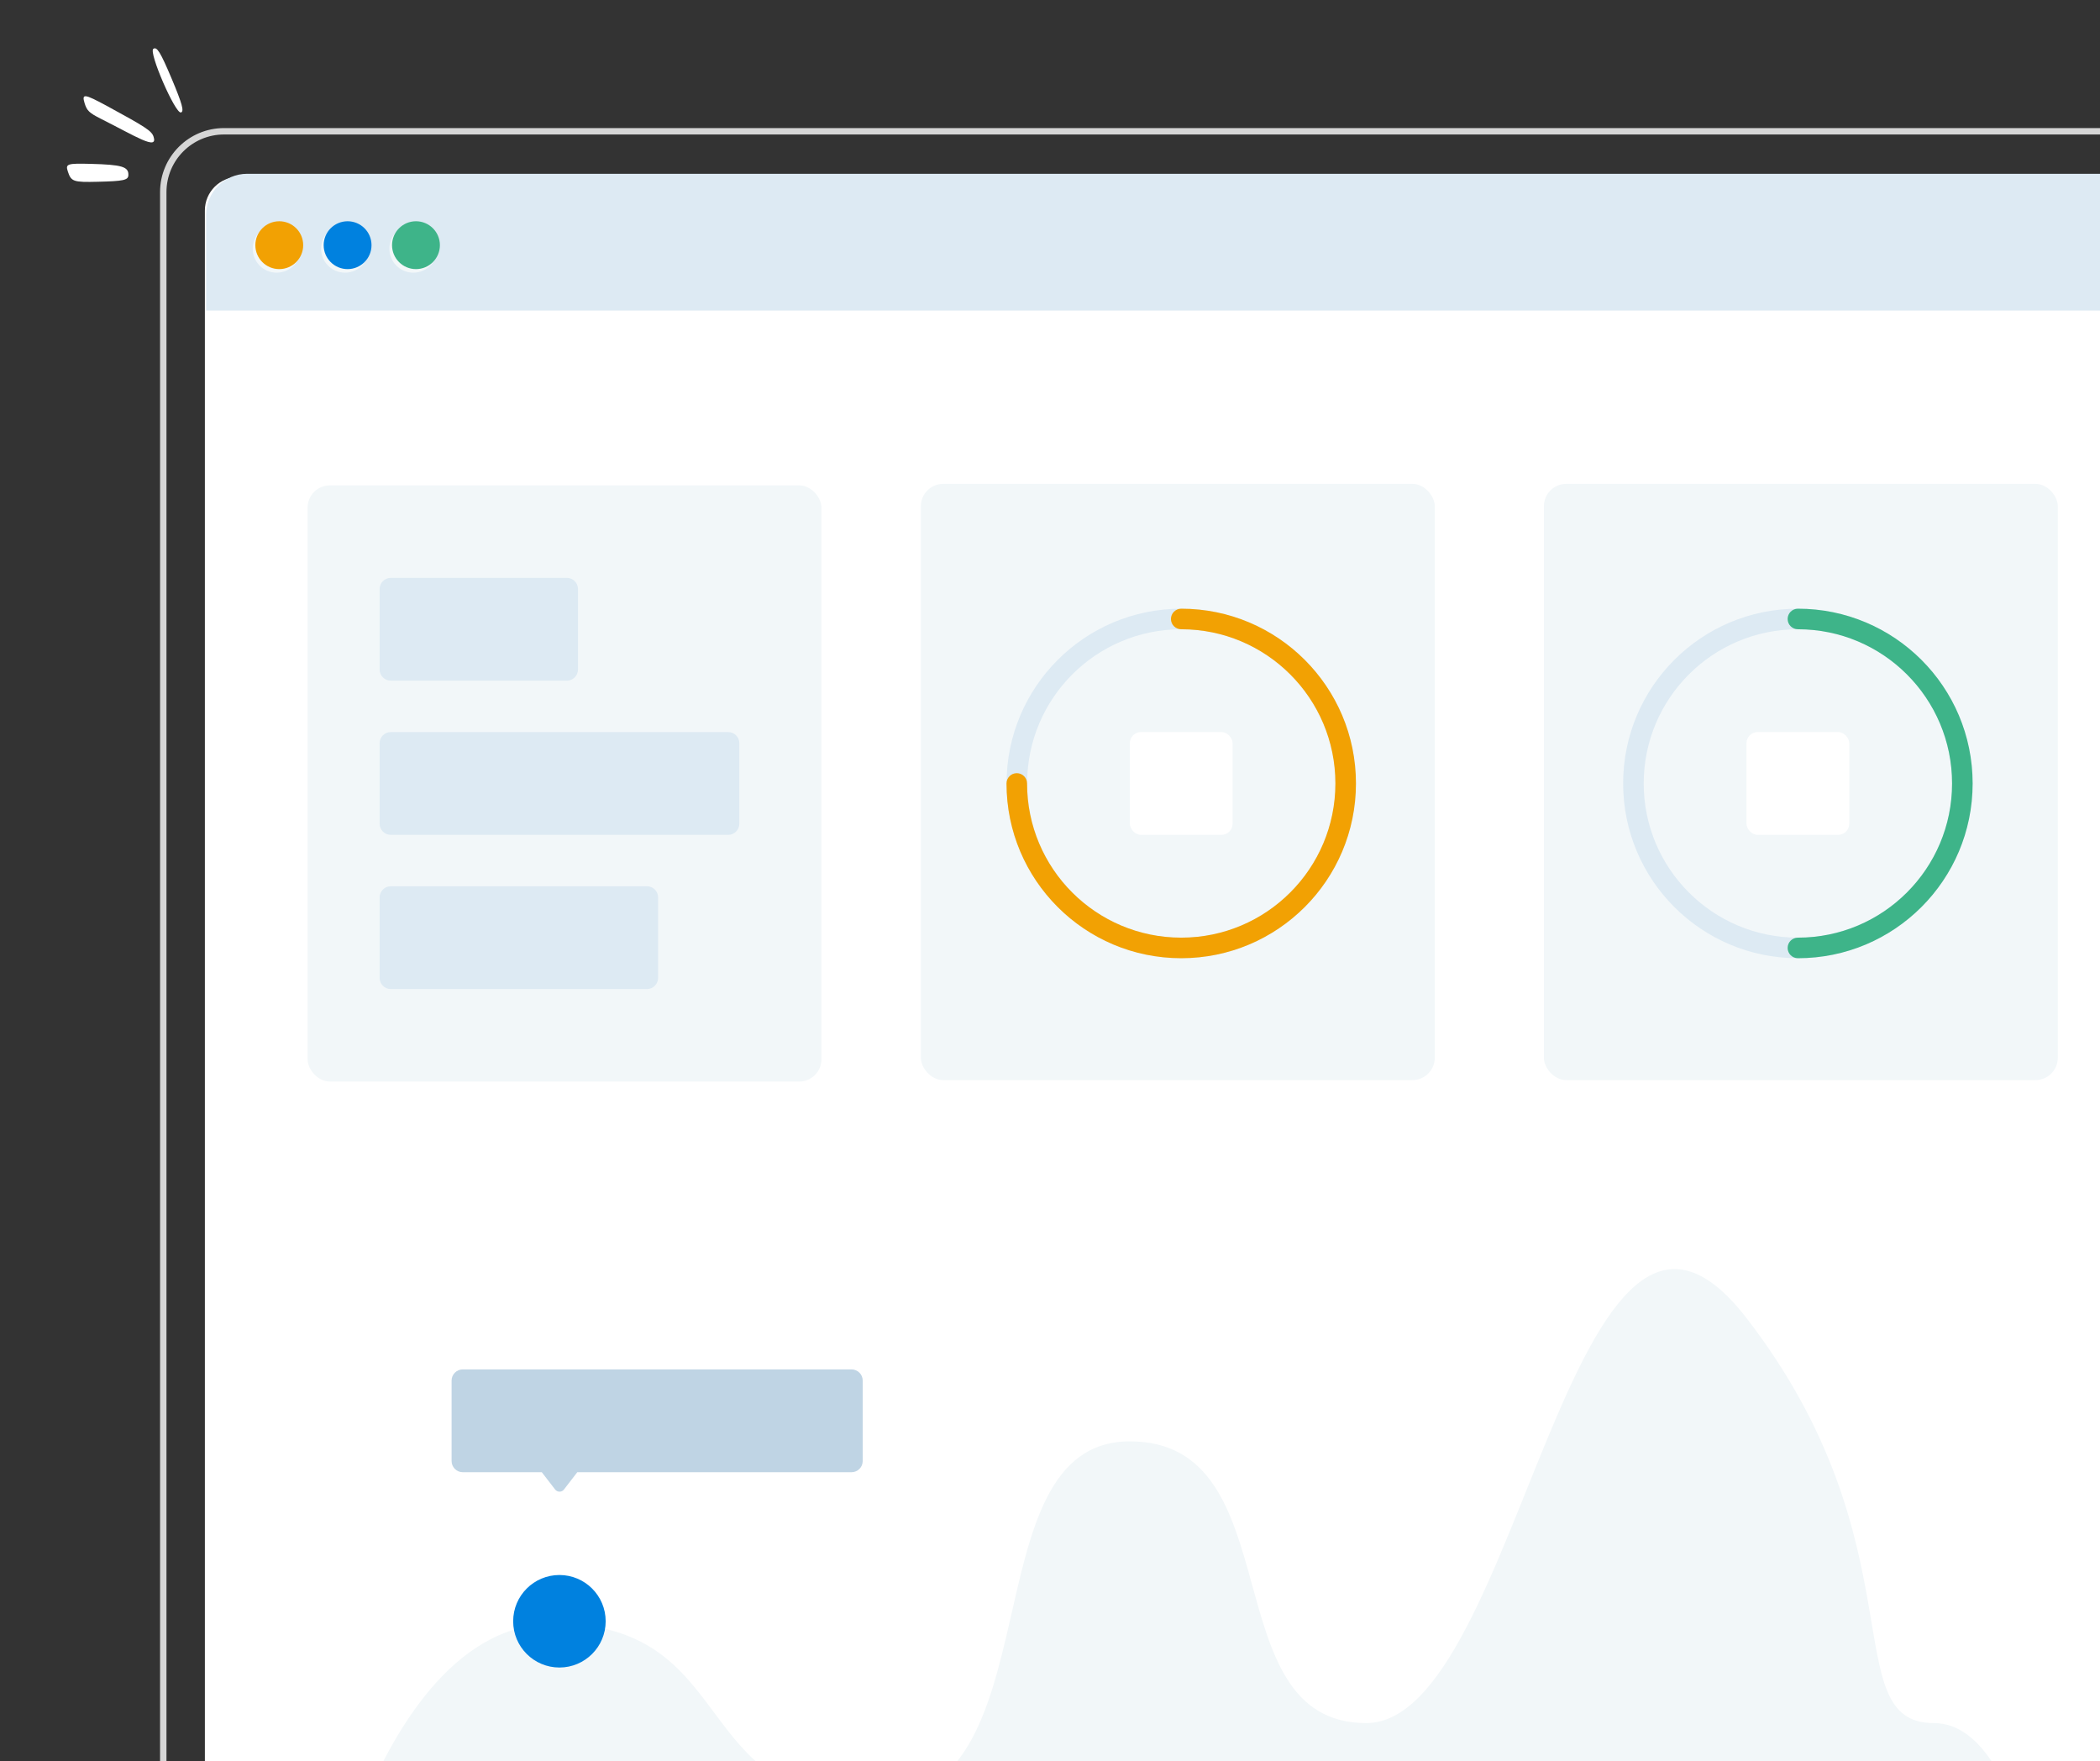
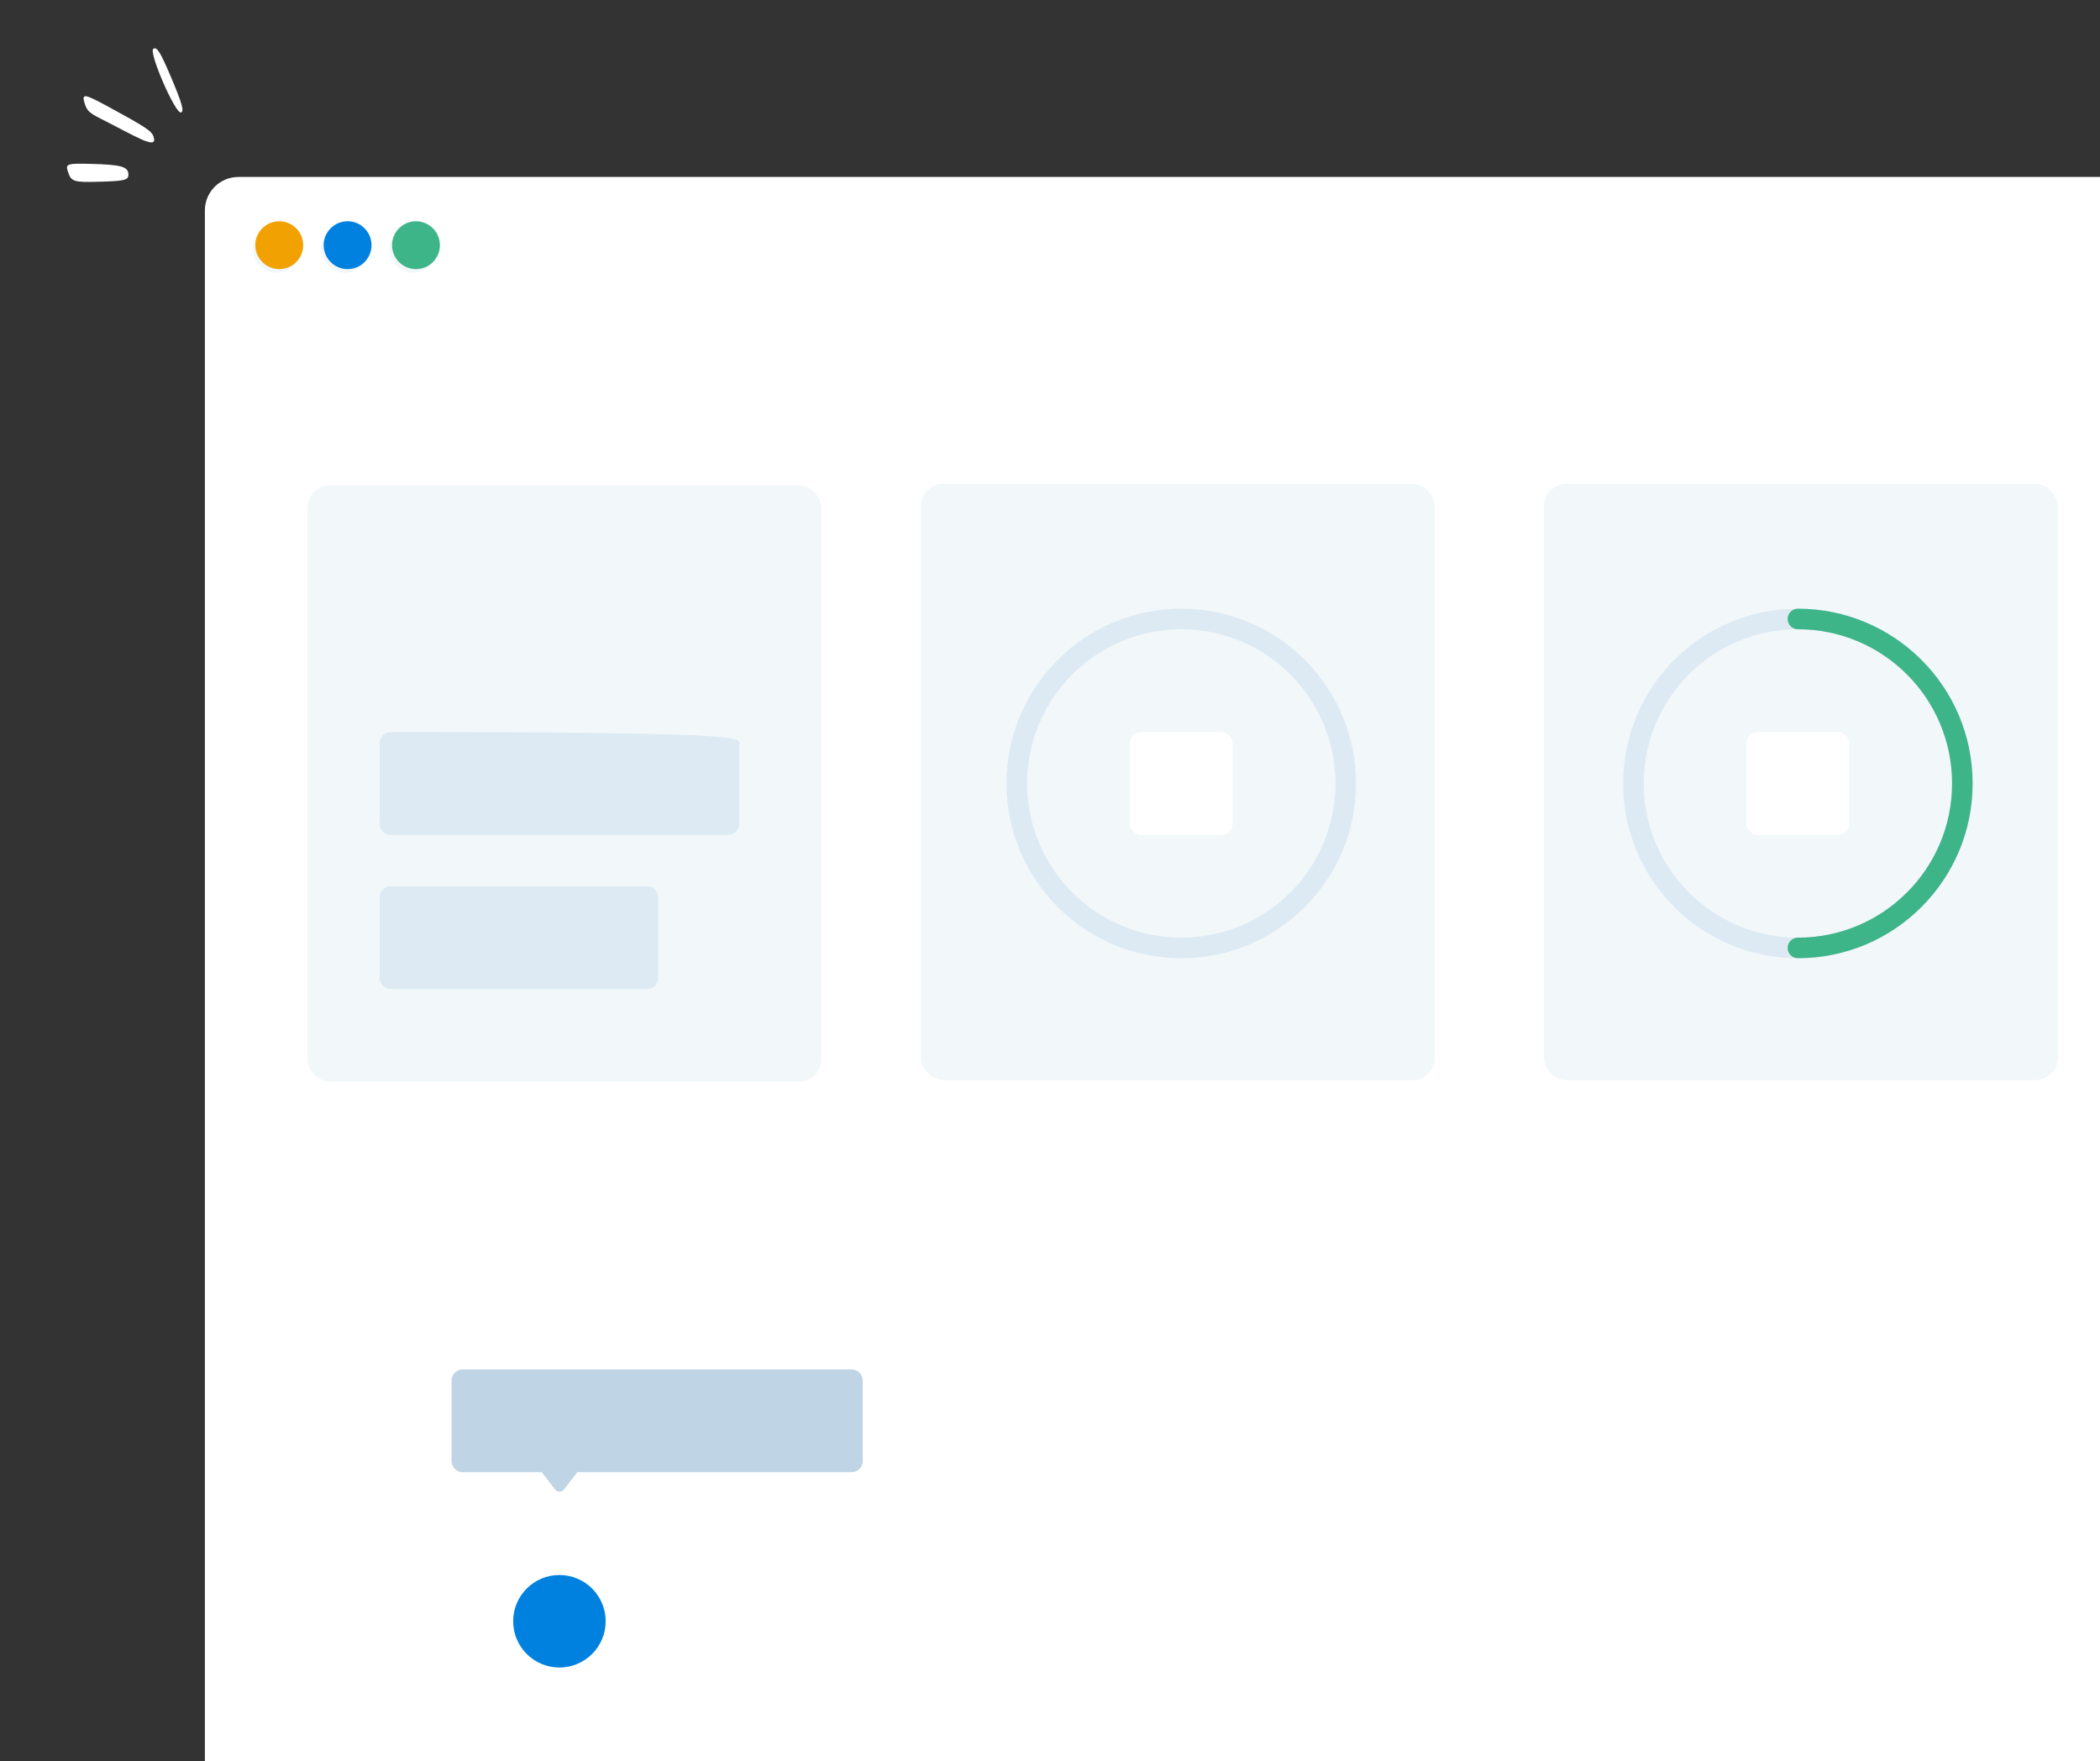
<svg xmlns="http://www.w3.org/2000/svg" width="328" height="275" viewBox="0 0 328 275" fill="none">
  <rect x="0" y="0" width="328" height="275" fill="#333333" stroke="none" />
  <g clip-path="url(#clip0_1855_2766)">
    <rect x="32" y="27.633" width="305" height="305" rx="5.232" fill="white" />
    <rect x="143.832" y="75.562" width="80.263" height="93.105" rx="3.488" fill="#F2F7F9" />
    <path fill-rule="evenodd" clip-rule="evenodd" d="M184.504 149.633C169.433 149.633 157.215 137.415 157.215 122.344C157.215 107.272 169.433 95.054 184.504 95.054C199.576 95.054 211.794 107.272 211.794 122.344C211.794 137.415 199.576 149.633 184.504 149.633ZM184.507 146.422C197.806 146.422 208.586 135.642 208.586 122.343C208.586 109.045 197.806 98.264 184.507 98.264C171.209 98.264 160.429 109.045 160.429 122.343C160.429 135.642 171.209 146.422 184.507 146.422Z" fill="#DDEAF3" />
-     <path fill-rule="evenodd" clip-rule="evenodd" d="M157.207 122.343C157.207 137.415 169.425 149.633 184.497 149.633C199.568 149.633 211.786 137.415 211.786 122.343C211.786 107.272 199.568 95.054 184.497 95.054C183.61 95.054 182.891 95.772 182.891 96.659C182.891 97.546 183.61 98.264 184.497 98.264C197.795 98.264 208.575 109.045 208.575 122.343C208.575 135.642 197.795 146.422 184.497 146.422C171.198 146.422 160.418 135.642 160.418 122.343C160.418 121.457 159.699 120.738 158.812 120.738C157.926 120.738 157.207 121.457 157.207 122.343Z" fill="#F2A103" />
    <rect x="176.469" y="114.317" width="16.053" height="16.053" rx="1.744" fill="white" />
    <rect x="241.145" y="75.562" width="80.263" height="93.105" rx="3.488" fill="#F2F7F9" />
    <path fill-rule="evenodd" clip-rule="evenodd" d="M280.809 149.633C265.737 149.633 253.52 137.415 253.52 122.344C253.52 107.272 265.737 95.054 280.809 95.054C295.881 95.054 308.099 107.272 308.099 122.344C308.099 137.415 295.881 149.633 280.809 149.633ZM280.812 146.423C294.111 146.423 304.891 135.642 304.891 122.344C304.891 109.045 294.111 98.265 280.812 98.265C267.514 98.265 256.733 109.045 256.733 122.344C256.733 135.642 267.514 146.423 280.812 146.423Z" fill="#DDEAF3" />
    <path fill-rule="evenodd" clip-rule="evenodd" d="M280.816 149.633C295.888 149.633 308.106 137.415 308.106 122.343C308.106 107.272 295.888 95.054 280.816 95.054C279.93 95.054 279.211 95.772 279.211 96.659C279.211 97.546 279.93 98.264 280.816 98.264C294.115 98.264 304.895 109.045 304.895 122.343C304.895 135.642 294.115 146.422 280.816 146.422C279.93 146.422 279.211 147.141 279.211 148.027C279.211 148.914 279.93 149.633 280.816 149.633Z" fill="#3EB489" />
    <rect x="272.785" y="114.317" width="16.053" height="16.053" rx="1.744" fill="white" />
    <rect x="48.043" y="75.791" width="80.263" height="93.105" rx="3.488" fill="#F2F7F9" />
-     <path fill-rule="evenodd" clip-rule="evenodd" d="M59.293 116.061C59.293 115.098 60.074 114.317 61.037 114.317H113.733C114.696 114.317 115.477 115.098 115.477 116.061V128.626C115.477 129.589 114.696 130.37 113.733 130.37H61.037C60.074 130.37 59.293 129.589 59.293 128.626V116.061Z" fill="#DDEAF3" />
+     <path fill-rule="evenodd" clip-rule="evenodd" d="M59.293 116.061C59.293 115.098 60.074 114.317 61.037 114.317C114.696 114.317 115.477 115.098 115.477 116.061V128.626C115.477 129.589 114.696 130.37 113.733 130.37H61.037C60.074 130.37 59.293 129.589 59.293 128.626V116.061Z" fill="#DDEAF3" />
    <path fill-rule="evenodd" clip-rule="evenodd" d="M59.293 140.141C59.293 139.178 60.074 138.397 61.037 138.397H101.046C102.01 138.397 102.79 139.178 102.79 140.141V152.706C102.79 153.669 102.01 154.45 101.046 154.45H61.037C60.074 154.45 59.293 153.669 59.293 152.706V140.141Z" fill="#DDEAF3" />
-     <path fill-rule="evenodd" clip-rule="evenodd" d="M59.293 91.983C59.293 91.02 60.074 90.239 61.037 90.239H88.533C89.496 90.239 90.277 91.02 90.277 91.983V104.547C90.277 105.511 89.496 106.291 88.533 106.291H61.037C60.074 106.291 59.293 105.511 59.293 104.547V91.983Z" fill="#DDEAF3" />
-     <path fill-rule="evenodd" clip-rule="evenodd" d="M320.938 311.766H48.043C48.043 311.766 57.392 253.524 86.569 253.524C115.746 253.524 107.322 281.266 136.332 281.266C165.343 281.266 150.975 225.082 176.464 225.082C201.954 225.082 189.306 269.074 213.385 269.074C237.464 269.074 245.49 170.503 272.78 205.819C300.069 241.134 286.612 269.074 302.059 269.074C317.505 269.074 320.938 311.766 320.938 311.766Z" fill="#F2F7F9" />
    <path fill-rule="evenodd" clip-rule="evenodd" d="M87.376 260.397C91.366 260.397 94.6 257.163 94.6 253.173C94.6 249.184 91.366 245.95 87.376 245.95C83.386 245.95 80.152 249.184 80.152 253.173C80.152 257.163 83.386 260.397 87.376 260.397Z" fill="#0081DF" />
    <path fill-rule="evenodd" clip-rule="evenodd" d="M72.279 213.844C71.316 213.844 70.535 214.625 70.535 215.588V228.152C70.535 229.116 71.316 229.896 72.279 229.896H84.62L86.705 232.598C87.054 233.05 87.736 233.05 88.085 232.598L90.17 229.896H133.002C133.965 229.896 134.746 229.116 134.746 228.152V215.588C134.746 214.625 133.965 213.844 133.002 213.844H72.279Z" fill="#BFD4E4" />
-     <path d="M32.199 33.544C32.199 30.007 35.067 27.139 38.605 27.139H331.131C334.669 27.139 337.537 30.007 337.537 33.544V48.491H32.199V33.544Z" fill="#DDEAF3" />
    <path fill-rule="evenodd" clip-rule="evenodd" d="M43.209 42.581C45.273 42.581 46.946 40.908 46.946 38.844C46.946 36.78 45.273 35.107 43.209 35.107C41.146 35.107 39.473 36.78 39.473 38.844C39.473 40.908 41.146 42.581 43.209 42.581ZM53.89 42.581C55.954 42.581 57.627 40.908 57.627 38.844C57.627 36.78 55.954 35.107 53.89 35.107C51.826 35.107 50.154 36.78 50.154 38.844C50.154 40.908 51.826 42.581 53.89 42.581ZM68.296 38.844C68.296 40.908 66.623 42.581 64.559 42.581C62.495 42.581 60.822 40.908 60.822 38.844C60.822 36.78 62.495 35.107 64.559 35.107C66.623 35.107 68.296 36.78 68.296 38.844Z" fill="#F2F7F9" />
    <circle cx="43.62" cy="38.287" r="3.737" fill="#F2A103" />
    <circle cx="64.971" cy="38.287" r="3.737" fill="#3EB489" />
    <circle cx="54.291" cy="38.287" r="3.737" fill="#0081DF" />
  </g>
-   <rect x="25.5" y="20.5" width="313" height="269" rx="9.5" stroke="white" stroke-opacity="0.8" />
  <g clip-path="url(#clip1_1855_2766)">
    <path d="M28.255 17.564C28.801 17.429 28.455 16.185 26.801 12.258C25.046 8.103 24.508 7.25 23.948 7.626C23.184 8.152 27.367 17.76 28.255 17.564Z" fill="white" />
    <path d="M10.592 26.765C11.112 28.365 11.453 28.481 15.305 28.384C19.283 28.288 20.006 28.128 20.05 27.381C20.123 26.027 19.062 25.715 14.135 25.588C10.501 25.497 10.209 25.584 10.592 26.765Z" fill="white" />
    <path d="M13.218 16.132C13.576 17.287 13.941 17.632 15.745 18.545C21.108 21.233 24.726 23.579 23.983 21.344C23.686 20.43 22.741 19.827 16.572 16.474C13.153 14.637 12.748 14.583 13.218 16.132Z" fill="white" />
  </g>
  <defs>
    <clipPath id="clip0_1855_2766">
      <rect width="305" height="252.133" fill="white" transform="translate(32 26.867)" />
    </clipPath>
    <clipPath id="clip1_1855_2766">
      <rect width="26.87" height="26.87" fill="white" transform="translate(18.855 37.998) rotate(-134.564)" />
    </clipPath>
  </defs>
</svg>